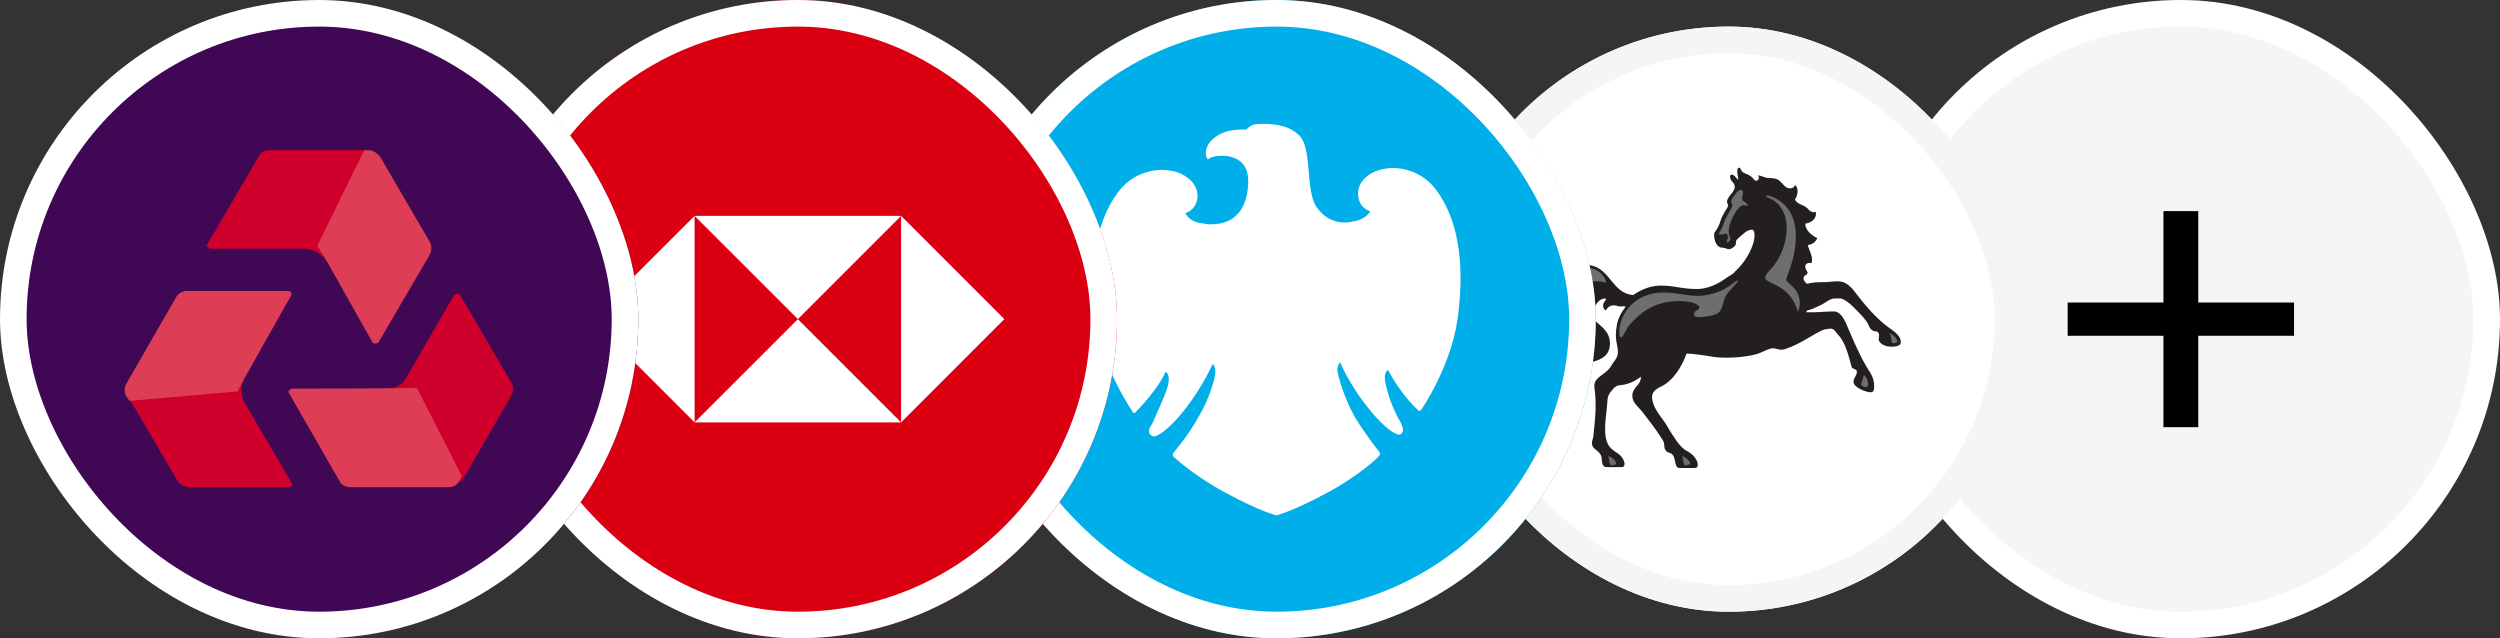
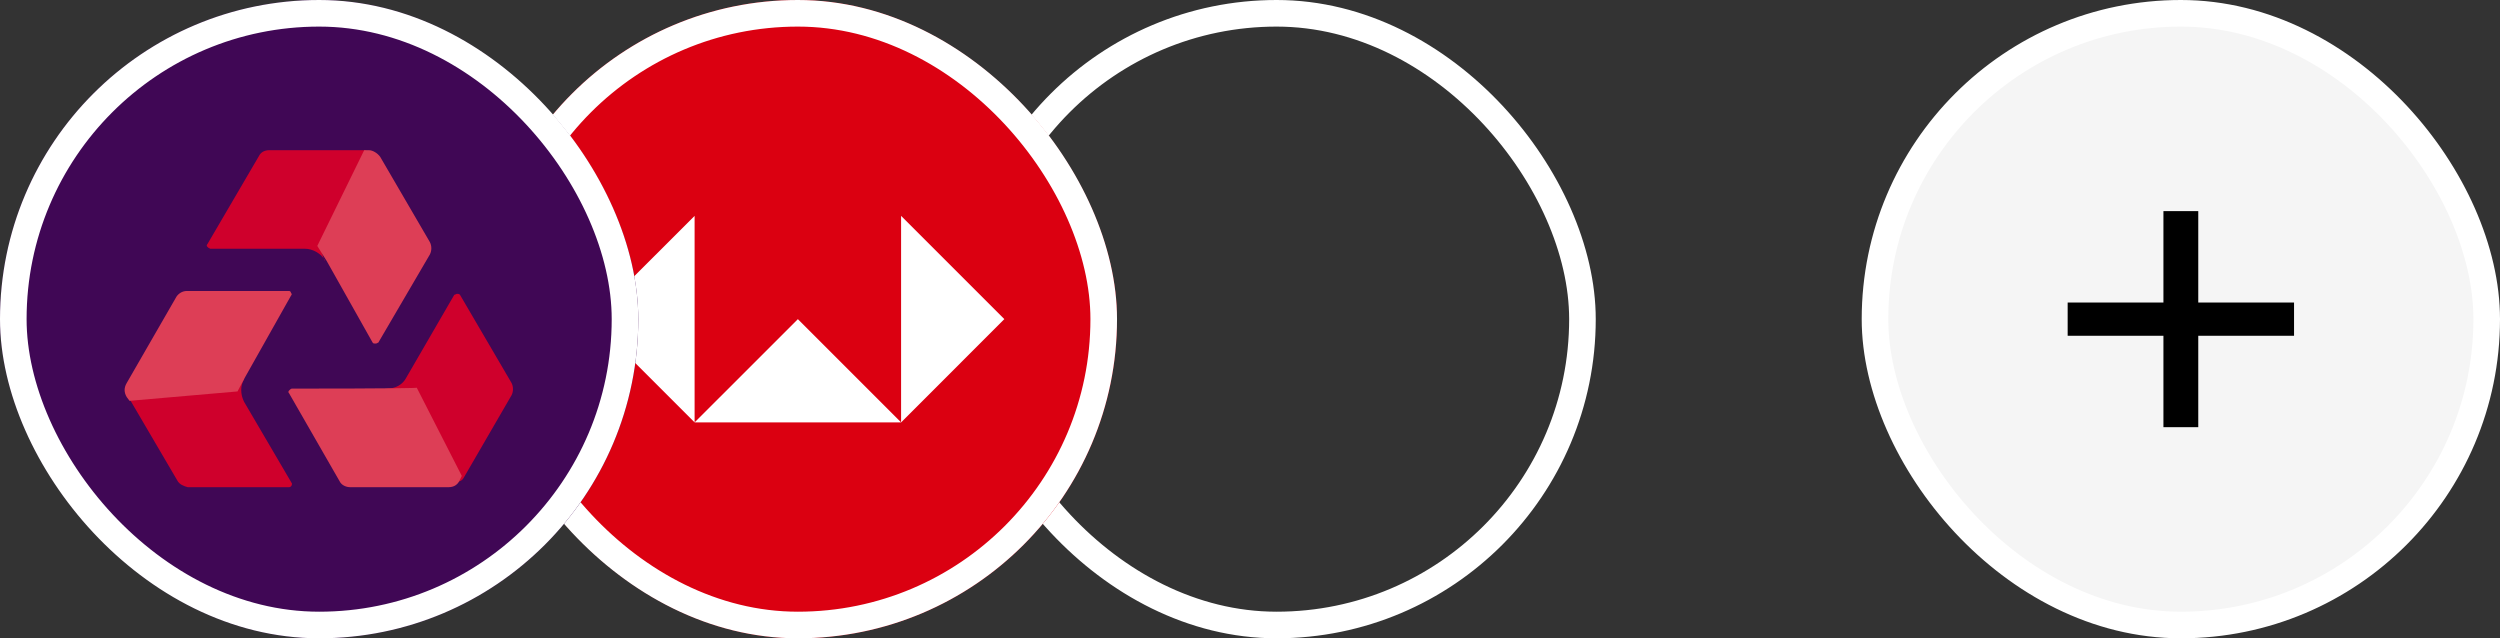
<svg xmlns="http://www.w3.org/2000/svg" width="94" height="24" viewBox="0 0 94 24" fill="none">
  <rect x="0" y="0" width="94" height="24" fill="#333333" stroke="none" />
  <rect x="70.5" y="0.5" width="23" height="23" rx="11.5" fill="#F5F5F5" />
  <rect x="70.5" y="0.5" width="23" height="23" rx="11.5" stroke="white" />
  <g clip-path="url(#clip0_569_5757)">
    <path d="M82.655 8.562V7.938H81.345V8.562V11.375H78.399H77.744V12.625H78.399H81.345V15.438V16.062H82.655V15.438V12.625H85.601H86.256V11.375H85.601H82.655V8.562Z" fill="black" />
  </g>
  <g clip-path="url(#clip1_569_5757)">
    <g clip-path="url(#clip2_569_5757)">
      <path d="M76 1H54V23H76V1Z" fill="white" />
      <path d="M70.985 12.291C71.244 12.485 71.471 12.614 71.471 12.873C71.471 12.97 71.373 13.035 71.115 13.035C70.921 13.035 70.759 12.97 70.662 12.841C70.597 12.744 70.694 12.614 70.629 12.517C70.565 12.42 70.468 12.485 70.403 12.42C70.306 12.356 70.306 12.323 70.241 12.194C70.176 12.032 69.95 11.806 69.691 11.547C69.465 11.32 69.238 11.191 69.141 11.223C69.076 11.223 69.044 11.223 68.979 11.223C68.785 11.223 68.623 11.417 68.365 11.514C68.171 11.611 68.073 11.644 67.944 11.676L67.912 11.741H68.171C68.397 11.741 68.688 11.709 68.947 11.709C69.173 11.709 69.303 11.935 69.4 12.129C69.594 12.582 69.853 13.229 70.176 13.779C70.338 14.038 70.468 14.2 70.468 14.523C70.468 14.62 70.468 14.75 70.338 14.75C70.144 14.75 69.691 14.556 69.691 14.361C69.691 14.2 69.82 14.135 69.82 13.973C69.82 13.876 69.659 13.876 69.626 13.812C69.497 13.326 69.368 12.841 69.109 12.582C68.979 12.42 68.947 12.356 68.817 12.356C68.753 12.356 68.656 12.388 68.591 12.388C68.235 12.517 67.718 12.938 67.103 13.132C66.876 13.197 66.812 13.067 66.585 13.1H66.618C66.423 13.132 66.262 13.261 66.003 13.326C65.647 13.423 64.968 13.488 64.45 13.423C64.094 13.359 63.609 13.294 63.415 13.294C63.253 13.747 62.929 14.329 62.412 14.556C62.153 14.685 62.056 14.847 62.153 15.138C62.25 15.494 62.573 15.785 62.735 16.109C62.897 16.367 63.156 16.82 63.415 16.95C63.673 17.079 63.835 17.306 63.835 17.467C63.835 17.564 63.803 17.597 63.706 17.597H63.156C63.059 17.597 63.026 17.532 63.026 17.5C62.962 17.37 62.994 17.241 62.897 17.111C62.832 17.015 62.767 17.047 62.67 16.982C62.509 16.82 62.638 16.723 62.509 16.529C62.153 15.979 62.023 15.85 61.732 15.461C61.571 15.267 61.376 15.138 61.376 14.879C61.376 14.556 61.7 14.491 61.7 14.167C61.473 14.329 61.247 14.459 60.859 14.491C60.794 14.491 60.665 14.588 60.632 14.653C60.503 14.782 60.438 14.912 60.438 15.106C60.406 15.559 60.309 16.012 60.373 16.432C60.438 16.723 60.503 16.82 60.729 16.982C60.891 17.079 61.053 17.209 61.085 17.435C61.085 17.5 61.053 17.564 60.988 17.564H60.406C60.341 17.564 60.309 17.532 60.276 17.5C60.212 17.37 60.244 17.306 60.212 17.176C60.147 16.917 59.856 16.917 59.856 16.659C59.856 16.561 59.92 16.465 59.92 16.303C59.953 15.947 60.05 15.3 59.953 14.588C59.888 14.167 60.341 14.135 60.568 13.779C60.697 13.553 60.665 13.65 60.762 13.488C60.859 13.326 60.826 13.197 60.826 13.132C60.826 13.003 60.697 12.744 60.794 12.226C60.826 12 60.956 11.741 61.117 11.547C61.117 11.547 61.117 11.514 61.053 11.514C60.826 11.547 60.826 11.482 60.665 11.482C60.503 11.482 60.406 11.611 60.373 11.676C60.309 11.644 60.276 11.547 60.276 11.514C60.276 11.417 60.309 11.353 60.373 11.288C60.406 11.256 60.373 11.223 60.341 11.223C60.147 11.223 59.985 11.45 59.953 11.579C59.856 11.547 59.823 11.417 59.791 11.417C59.726 11.417 59.694 11.482 59.694 11.579C59.694 12.097 60.535 12.226 60.535 12.906C60.535 13.714 59.565 13.52 59.565 13.812C59.565 13.876 59.597 13.909 59.694 13.941C59.662 14.006 59.565 14.038 59.5 14.038C59.273 14.038 59.144 13.876 59.144 13.682C59.144 13.261 59.726 13.229 59.726 12.906C59.726 12.744 59.629 12.711 59.532 12.614C58.853 12.226 58.529 11.838 58.529 11.191C58.529 10.479 59.015 9.962 59.629 9.962C60.535 9.962 60.568 11.029 61.409 11.094C61.732 10.867 62.088 10.738 62.444 10.738C62.994 10.738 63.221 10.867 63.803 10.867C64.029 10.867 64.418 10.803 64.871 10.479C65.032 10.35 65.129 10.35 65.259 10.188C65.615 9.864 65.971 9.282 65.971 8.829V8.862C65.971 8.732 65.938 8.635 65.873 8.635C65.679 8.635 65.517 8.829 65.323 8.991C65.194 9.12 65.388 9.185 65.097 9.347C65 9.412 64.871 9.314 64.773 9.314C64.547 9.314 64.45 9.056 64.45 8.829C64.45 8.7 64.547 8.667 64.579 8.57C64.709 8.344 64.676 8.247 64.806 8.053C64.871 7.891 65 7.794 64.968 7.697C64.968 7.664 64.935 7.632 64.935 7.6C64.935 7.373 65.226 7.244 65.226 7.017C65.226 6.888 65.097 6.823 65.065 6.726C65.032 6.629 65.065 6.597 65.065 6.597C65.065 6.564 65.097 6.564 65.097 6.564C65.226 6.564 65.259 6.694 65.356 6.759C65.356 6.597 65.323 6.564 65.323 6.467C65.323 6.403 65.323 6.306 65.388 6.306C65.453 6.306 65.453 6.403 65.517 6.467C65.615 6.532 65.679 6.532 65.776 6.597C65.906 6.662 65.971 6.791 66.003 6.791C66.132 6.823 66.165 6.662 66.1 6.597C66.229 6.597 66.359 6.694 66.52 6.694C66.779 6.694 66.876 6.759 66.941 6.823C67.103 6.985 67.135 7.082 67.329 7.082C67.426 7.082 67.491 6.985 67.491 6.953C67.621 7.05 67.621 7.309 67.491 7.503C67.556 7.664 67.782 7.697 67.912 7.794C68.041 7.891 68.009 7.923 68.106 7.956C68.171 7.988 68.235 7.988 68.267 7.956C68.332 8.182 68.138 8.376 67.879 8.409C67.879 8.7 68.203 8.894 68.332 8.959C68.235 9.153 68.106 9.185 67.976 9.217C68.009 9.412 68.203 9.67 68.106 9.897C68.009 9.864 67.879 9.897 67.879 10.026C67.879 10.188 68.073 10.253 67.879 10.35C67.782 10.415 67.782 10.544 67.944 10.673C68.171 10.609 68.365 10.609 68.591 10.609C68.753 10.609 68.947 10.576 69.076 10.576C69.335 10.576 69.465 10.673 69.659 10.867C70.079 11.417 70.5 11.935 70.985 12.291Z" fill="#231F20" />
      <path d="M58.821 10.964C58.918 10.964 59.112 10.415 59.468 10.415C59.565 10.415 59.597 10.447 59.597 10.511C59.597 10.576 59.468 10.641 59.468 10.738C59.468 10.77 59.468 10.77 59.5 10.77C59.597 10.77 59.662 10.576 60.018 10.576C60.115 10.576 60.212 10.576 60.276 10.609C60.309 10.609 60.406 10.673 60.373 10.544C60.276 10.285 60.018 10.059 59.597 10.059C59.176 10.059 58.788 10.415 58.756 10.835C58.788 10.932 58.788 10.964 58.821 10.964Z" fill="#6D6E70" />
      <path d="M65.615 7.6C65.518 7.568 65.485 7.503 65.518 7.374C65.55 7.244 65.55 7.18 65.485 7.147C65.421 7.115 65.356 7.18 65.291 7.244C65.227 7.341 65.129 7.438 65.097 7.536C65.065 7.665 65.194 7.633 65.097 7.827C64.935 8.15 64.871 8.215 64.806 8.409C64.741 8.636 64.677 8.668 64.644 8.765C64.579 8.83 64.709 8.83 64.838 8.797C64.968 8.733 65 8.927 64.935 9.024C64.903 9.121 64.935 9.153 65.032 9.056C65.129 8.959 64.968 8.894 65 8.636C65.032 8.409 65.097 8.28 65.227 8.021C65.356 7.827 65.453 7.665 65.68 7.73C65.776 7.794 65.712 7.665 65.615 7.6Z" fill="#6D6E70" />
      <path d="M70.177 14.556C70.209 14.556 70.242 14.491 70.242 14.458C70.242 14.329 70.177 14.167 70.08 14.102C70.047 14.264 69.983 14.394 69.983 14.458C69.95 14.491 70.112 14.556 70.177 14.556Z" fill="#6D6E70" />
      <path d="M71.18 12.906C71.245 12.906 71.342 12.873 71.342 12.841C71.342 12.744 71.18 12.582 71.051 12.518C71.148 12.712 71.083 12.906 71.18 12.906Z" fill="#6D6E70" />
      <path d="M66.683 10.674C67.621 11.094 67.556 11.871 67.621 11.677C67.653 11.58 67.782 11.224 67.459 10.836C67.2 10.544 67.103 10.609 67.2 10.383C67.588 9.412 67.847 7.924 66.65 7.406C66.521 7.341 66.391 7.341 66.391 7.374C66.391 7.406 66.521 7.439 66.683 7.536C67.491 8.053 67.233 9.509 66.488 10.221C66.262 10.48 66.391 10.544 66.683 10.674Z" fill="#6D6E70" />
      <path d="M63.511 17.467C63.575 17.467 63.543 17.37 63.511 17.338C63.446 17.241 63.349 17.176 63.252 17.144C63.284 17.241 63.284 17.499 63.381 17.499L63.511 17.467Z" fill="#6D6E70" />
      <path d="M60.73 17.467C60.794 17.467 60.762 17.37 60.73 17.338C60.665 17.241 60.568 17.176 60.471 17.144C60.503 17.241 60.503 17.499 60.6 17.499L60.73 17.467Z" fill="#6D6E70" />
      <path d="M64.126 11.903C64.643 11.838 64.708 11.741 64.805 11.353C64.838 11.159 64.967 10.997 65.096 10.867C65.161 10.77 65.258 10.706 65.323 10.609C65.355 10.544 65.355 10.512 65.323 10.544C65.258 10.576 65.096 10.706 64.999 10.77C64.643 11.029 64.093 11.126 63.867 11.126C63.414 11.126 62.993 10.997 62.573 10.997C61.311 10.997 60.826 12 60.89 12.582C60.89 12.679 60.923 12.679 60.955 12.679C61.052 12.679 61.117 12.323 61.44 12.032C61.893 11.579 62.411 11.32 63.155 11.32C63.673 11.32 63.899 11.482 63.899 11.547C63.899 11.676 63.673 11.676 63.705 11.806C63.64 11.87 63.77 11.967 64.126 11.903Z" fill="#6D6E70" />
    </g>
  </g>
-   <rect x="54.5" y="1.5" width="21" height="21" rx="10.5" stroke="#F5F5F5" />
  <g clip-path="url(#clip3_569_5757)">
    <g clip-path="url(#clip4_569_5757)">
      <path d="M60 0H36V24H60V0Z" fill="#00AFE9" />
      <path d="M47.462 4.659C47.074 4.659 47.003 4.73 46.862 4.871C46.827 4.871 46.756 4.871 46.721 4.871C46.438 4.871 46.015 4.906 45.697 5.153C45.379 5.365 45.238 5.753 45.415 6C45.415 6 45.521 5.859 45.909 5.859C45.944 5.859 46.015 5.859 46.085 5.859C46.615 5.93 46.968 6.212 46.932 6.918C46.897 7.624 46.615 8.436 45.521 8.436C45.521 8.436 45.379 8.436 45.238 8.4C44.709 8.365 44.568 8.012 44.568 8.012C44.568 8.012 45.026 7.906 45.026 7.342C45.026 6.953 44.674 6.6 44.215 6.459C44.074 6.424 43.862 6.389 43.685 6.389C43.121 6.389 42.485 6.636 42.062 7.2C41.074 8.471 41.003 10.341 41.215 12.071C41.426 13.8 42.556 15.424 42.591 15.495C42.627 15.53 42.627 15.53 42.662 15.53C42.697 15.53 42.697 15.53 42.697 15.495C43.156 15.036 43.65 14.4 43.827 13.977C44.038 14.118 43.932 14.506 43.791 14.859C43.65 15.212 43.403 15.742 43.332 15.918C43.227 16.059 43.121 16.271 43.297 16.377C43.332 16.377 43.332 16.412 43.368 16.412C43.579 16.412 44.074 16.024 44.638 15.283C45.274 14.436 45.591 13.694 45.591 13.694C45.627 13.694 45.697 13.8 45.697 13.977C45.697 14.189 45.485 15 45.026 15.742C44.603 16.483 44.179 16.942 44.109 17.047C44.074 17.118 44.109 17.153 44.144 17.189C44.179 17.224 44.956 17.93 46.085 18.53C47.391 19.236 47.991 19.377 47.991 19.377C47.991 19.377 48.591 19.236 49.897 18.53C51.026 17.93 51.803 17.224 51.838 17.153C51.874 17.118 51.909 17.083 51.874 17.012C51.803 16.906 51.415 16.447 50.956 15.706C50.532 14.965 50.321 14.153 50.285 13.941C50.285 13.73 50.356 13.659 50.391 13.624C50.391 13.624 50.709 14.4 51.344 15.212C51.909 15.953 52.403 16.341 52.615 16.341C52.65 16.341 52.65 16.341 52.685 16.306C52.827 16.2 52.721 16.024 52.65 15.847C52.544 15.706 52.297 15.177 52.191 14.789C52.085 14.4 51.979 14.047 52.191 13.906C52.403 14.33 52.827 14.965 53.321 15.424C53.356 15.459 53.356 15.459 53.356 15.459C53.356 15.459 53.391 15.424 53.426 15.424C53.462 15.389 54.556 13.765 54.803 12C55.05 10.236 54.944 8.4 53.991 7.13C53.568 6.565 52.932 6.318 52.368 6.318C52.191 6.318 52.015 6.353 51.874 6.389C51.379 6.53 51.062 6.883 51.062 7.271C51.062 7.836 51.521 7.942 51.521 7.942C51.521 7.942 51.379 8.259 50.85 8.33C50.744 8.365 50.638 8.365 50.568 8.365C50.179 8.365 49.827 8.224 49.509 7.8C49.227 7.377 49.227 6.53 49.191 6.247C49.156 5.965 49.121 5.294 48.803 5.047C48.485 4.765 48.132 4.694 47.674 4.659C47.532 4.659 47.497 4.659 47.462 4.659Z" fill="white" />
    </g>
  </g>
  <rect x="36.5" y="0.5" width="23" height="23" rx="11.5" stroke="white" />
  <g clip-path="url(#clip5_569_5757)">
    <g clip-path="url(#clip6_569_5757)">
      <path d="M42 0H18V24H42V0Z" fill="#DB0011" />
      <path d="M37.763 11.999L33.881 8.117V15.882L37.763 11.999Z" fill="white" />
-       <path d="M30 11.999L33.882 8.117H26.117L30 11.999Z" fill="white" />
      <path d="M22.234 11.999L26.117 15.882V8.117L22.234 11.999Z" fill="white" />
      <path d="M30 12L26.117 15.882H33.882L30 12Z" fill="white" />
    </g>
  </g>
  <rect x="18.5" y="0.5" width="23" height="23" rx="11.5" stroke="white" />
  <g clip-path="url(#clip7_569_5757)">
    <g clip-path="url(#clip8_569_5757)">
      <path d="M24 0H0V24H24V0Z" fill="#400755" />
      <path d="M15.318 15.071L16.976 17.965C17.012 18.001 17.012 18.036 17.082 18.071C17.188 18.142 17.365 18.107 17.435 17.965L19.235 14.86C19.306 14.718 19.306 14.542 19.235 14.401L17.294 11.083C17.259 11.048 17.224 11.048 17.188 11.048C17.153 11.048 17.118 11.083 17.082 11.083L15.282 14.189C15.141 14.471 14.859 14.613 14.541 14.613H14.506C14.859 14.648 15.176 14.824 15.318 15.071Z" fill="#CF002C" />
      <path d="M10.976 14.612C10.941 14.612 10.905 14.648 10.87 14.683C10.835 14.718 10.835 14.754 10.87 14.789L12.776 18.107C12.847 18.248 13.023 18.318 13.164 18.318H16.87C17.082 18.318 17.223 18.212 17.294 18.036L17.364 17.895L15.67 14.577C15.706 14.612 10.976 14.612 10.976 14.612Z" fill="#DD3E56" />
      <path d="M8.435 14.612H5.082C5.047 14.612 4.976 14.612 4.976 14.647C4.87 14.718 4.8 14.894 4.87 15L6.67 18.071C6.741 18.212 6.917 18.282 7.058 18.318H10.87C10.941 18.318 10.976 18.247 10.976 18.212C10.976 18.177 10.976 18.177 10.976 18.177L9.176 15.106C9.035 14.824 9.035 14.506 9.176 14.259V14.224C9 14.435 8.717 14.612 8.435 14.612Z" fill="#CF002C" />
      <path d="M12.212 8.93L13.906 6.036C13.906 6 13.941 5.965 13.941 5.93C13.941 5.789 13.835 5.647 13.659 5.647H10.129C9.953 5.647 9.812 5.718 9.741 5.859L7.8 9.177C7.765 9.212 7.765 9.247 7.8 9.283C7.835 9.318 7.835 9.318 7.906 9.353H11.47C11.753 9.353 12.07 9.53 12.212 9.777V9.812C12.07 9.53 12.07 9.177 12.212 8.93Z" fill="#CF002C" />
      <path d="M10.941 11.118C10.977 11.083 10.977 11.047 10.941 11.012C10.941 10.977 10.906 10.941 10.871 10.941H7.024C6.847 10.941 6.706 11.047 6.636 11.153L4.765 14.4C4.659 14.577 4.659 14.753 4.765 14.93L4.871 15.071L8.93 14.718L9.212 14.188L10.941 11.118Z" fill="#DD3E56" />
      <path d="M14.012 12.883C14.047 12.918 14.047 12.918 14.118 12.918C14.188 12.918 14.188 12.883 14.224 12.883L16.165 9.565C16.236 9.424 16.236 9.247 16.165 9.106L14.294 5.895C14.188 5.753 14.012 5.647 13.871 5.647H13.694L11.93 9.247L12.283 9.812L14.012 12.883Z" fill="#DD3E56" />
    </g>
  </g>
  <rect x="0.5" y="0.5" width="23" height="23" rx="11.5" stroke="white" />
  <defs>
    <clipPath id="clip0_569_5757">
      <rect width="9.167" height="10" fill="white" transform="translate(77.416 7)" />
    </clipPath>
    <clipPath id="clip1_569_5757">
-       <rect x="54" y="1" width="22" height="22" rx="11" fill="white" />
-     </clipPath>
+       </clipPath>
    <clipPath id="clip2_569_5757">
      <rect width="22" height="22" fill="white" transform="translate(54 1)" />
    </clipPath>
    <clipPath id="clip3_569_5757">
-       <rect x="36" width="24" height="24" rx="12" fill="white" />
-     </clipPath>
+       </clipPath>
    <clipPath id="clip4_569_5757">
      <rect width="24" height="24" fill="white" transform="translate(36)" />
    </clipPath>
    <clipPath id="clip5_569_5757">
      <rect x="18" width="24" height="24" rx="12" fill="white" />
    </clipPath>
    <clipPath id="clip6_569_5757">
      <rect width="24" height="24" fill="white" transform="translate(18)" />
    </clipPath>
    <clipPath id="clip7_569_5757">
      <rect width="24" height="24" rx="12" fill="white" />
    </clipPath>
    <clipPath id="clip8_569_5757">
      <rect width="24" height="24" fill="white" />
    </clipPath>
  </defs>
</svg>